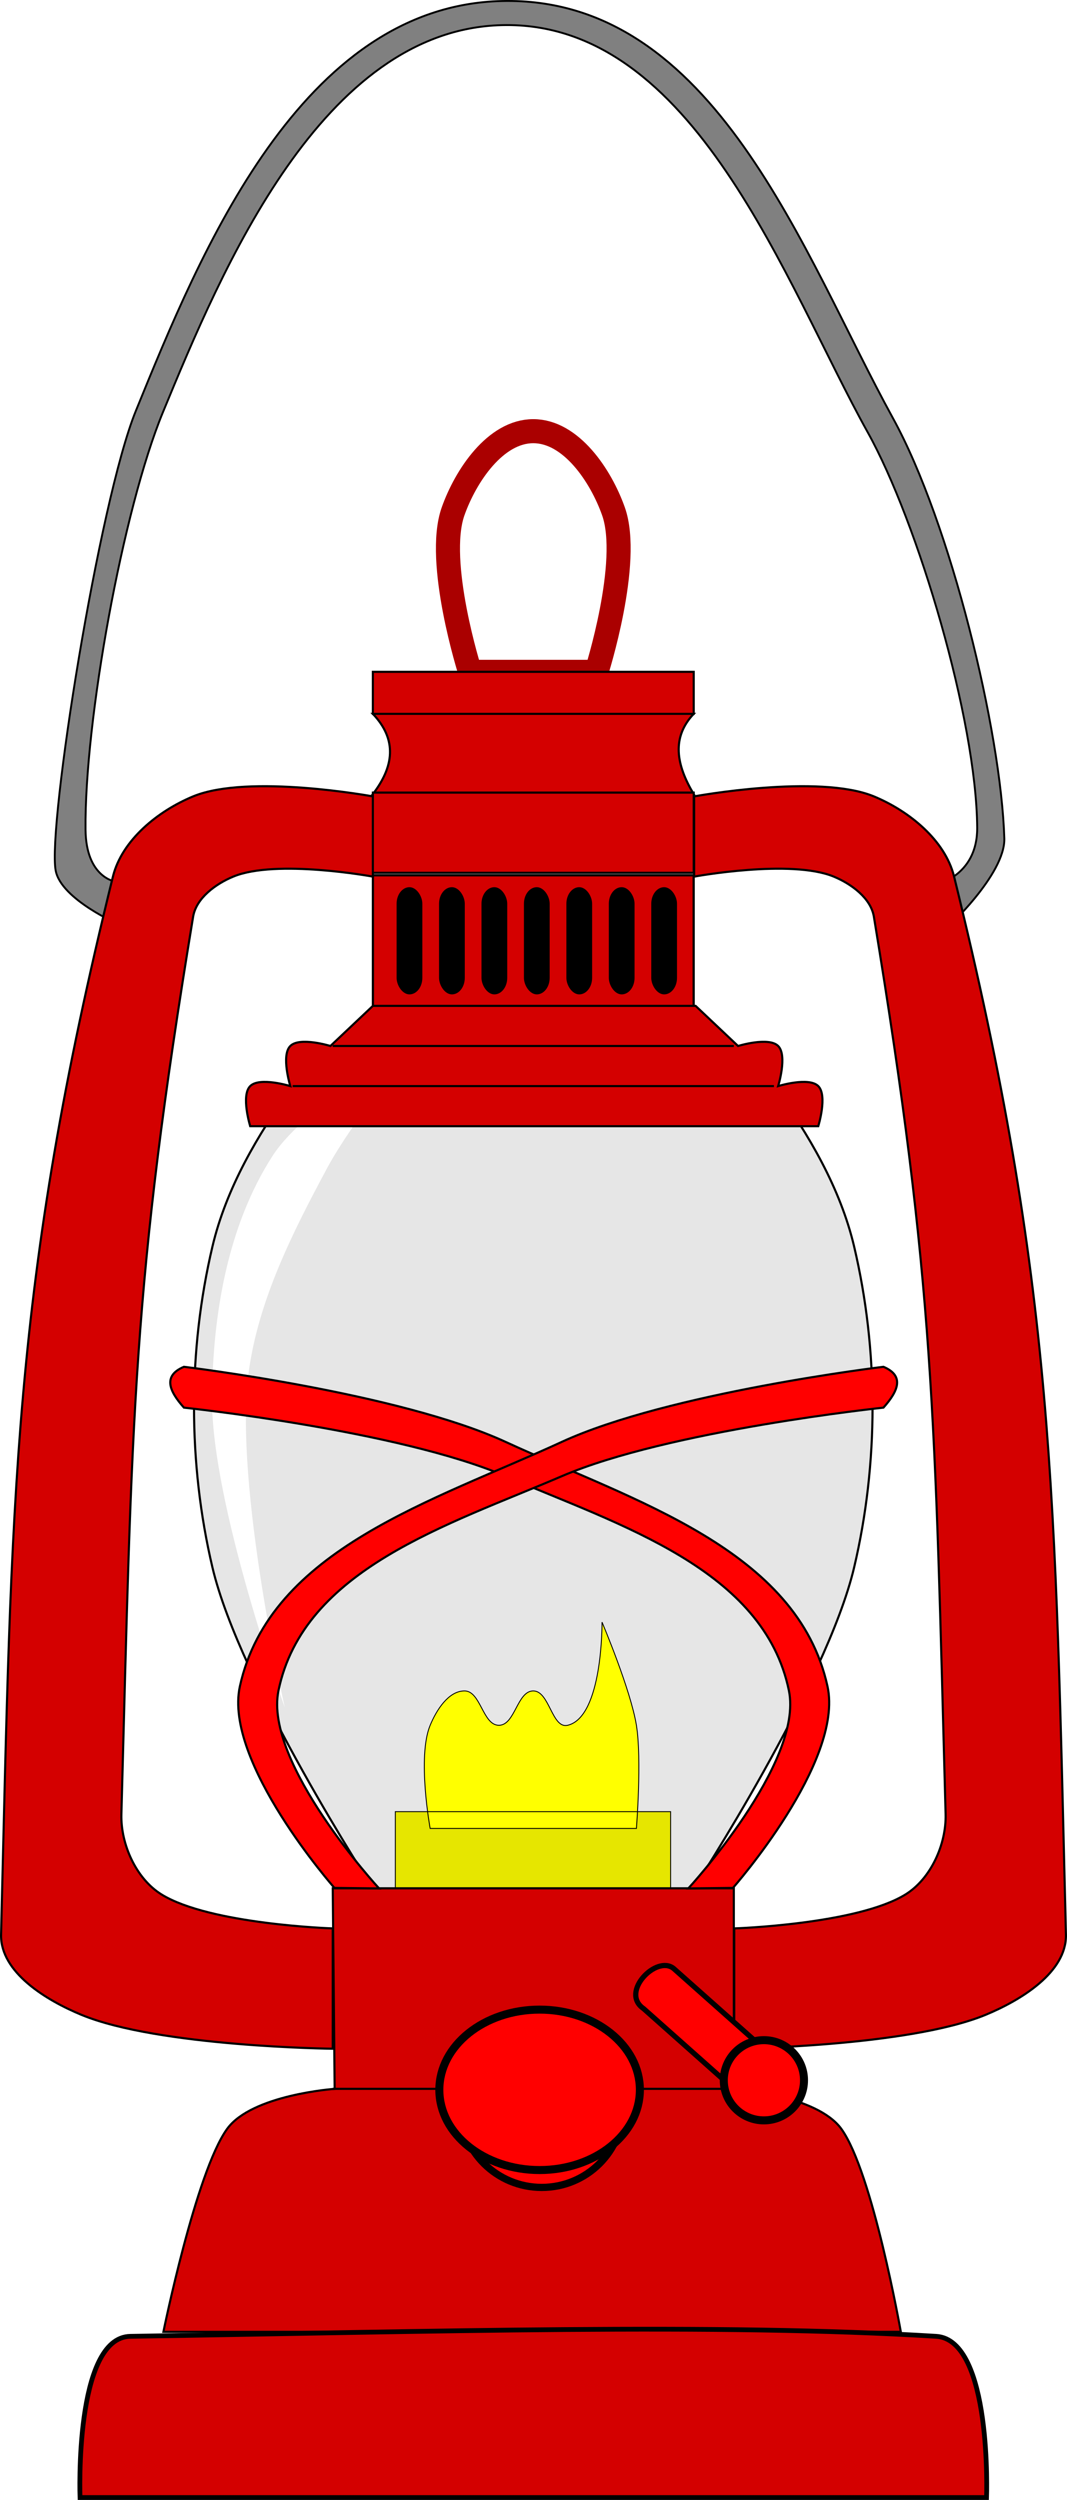
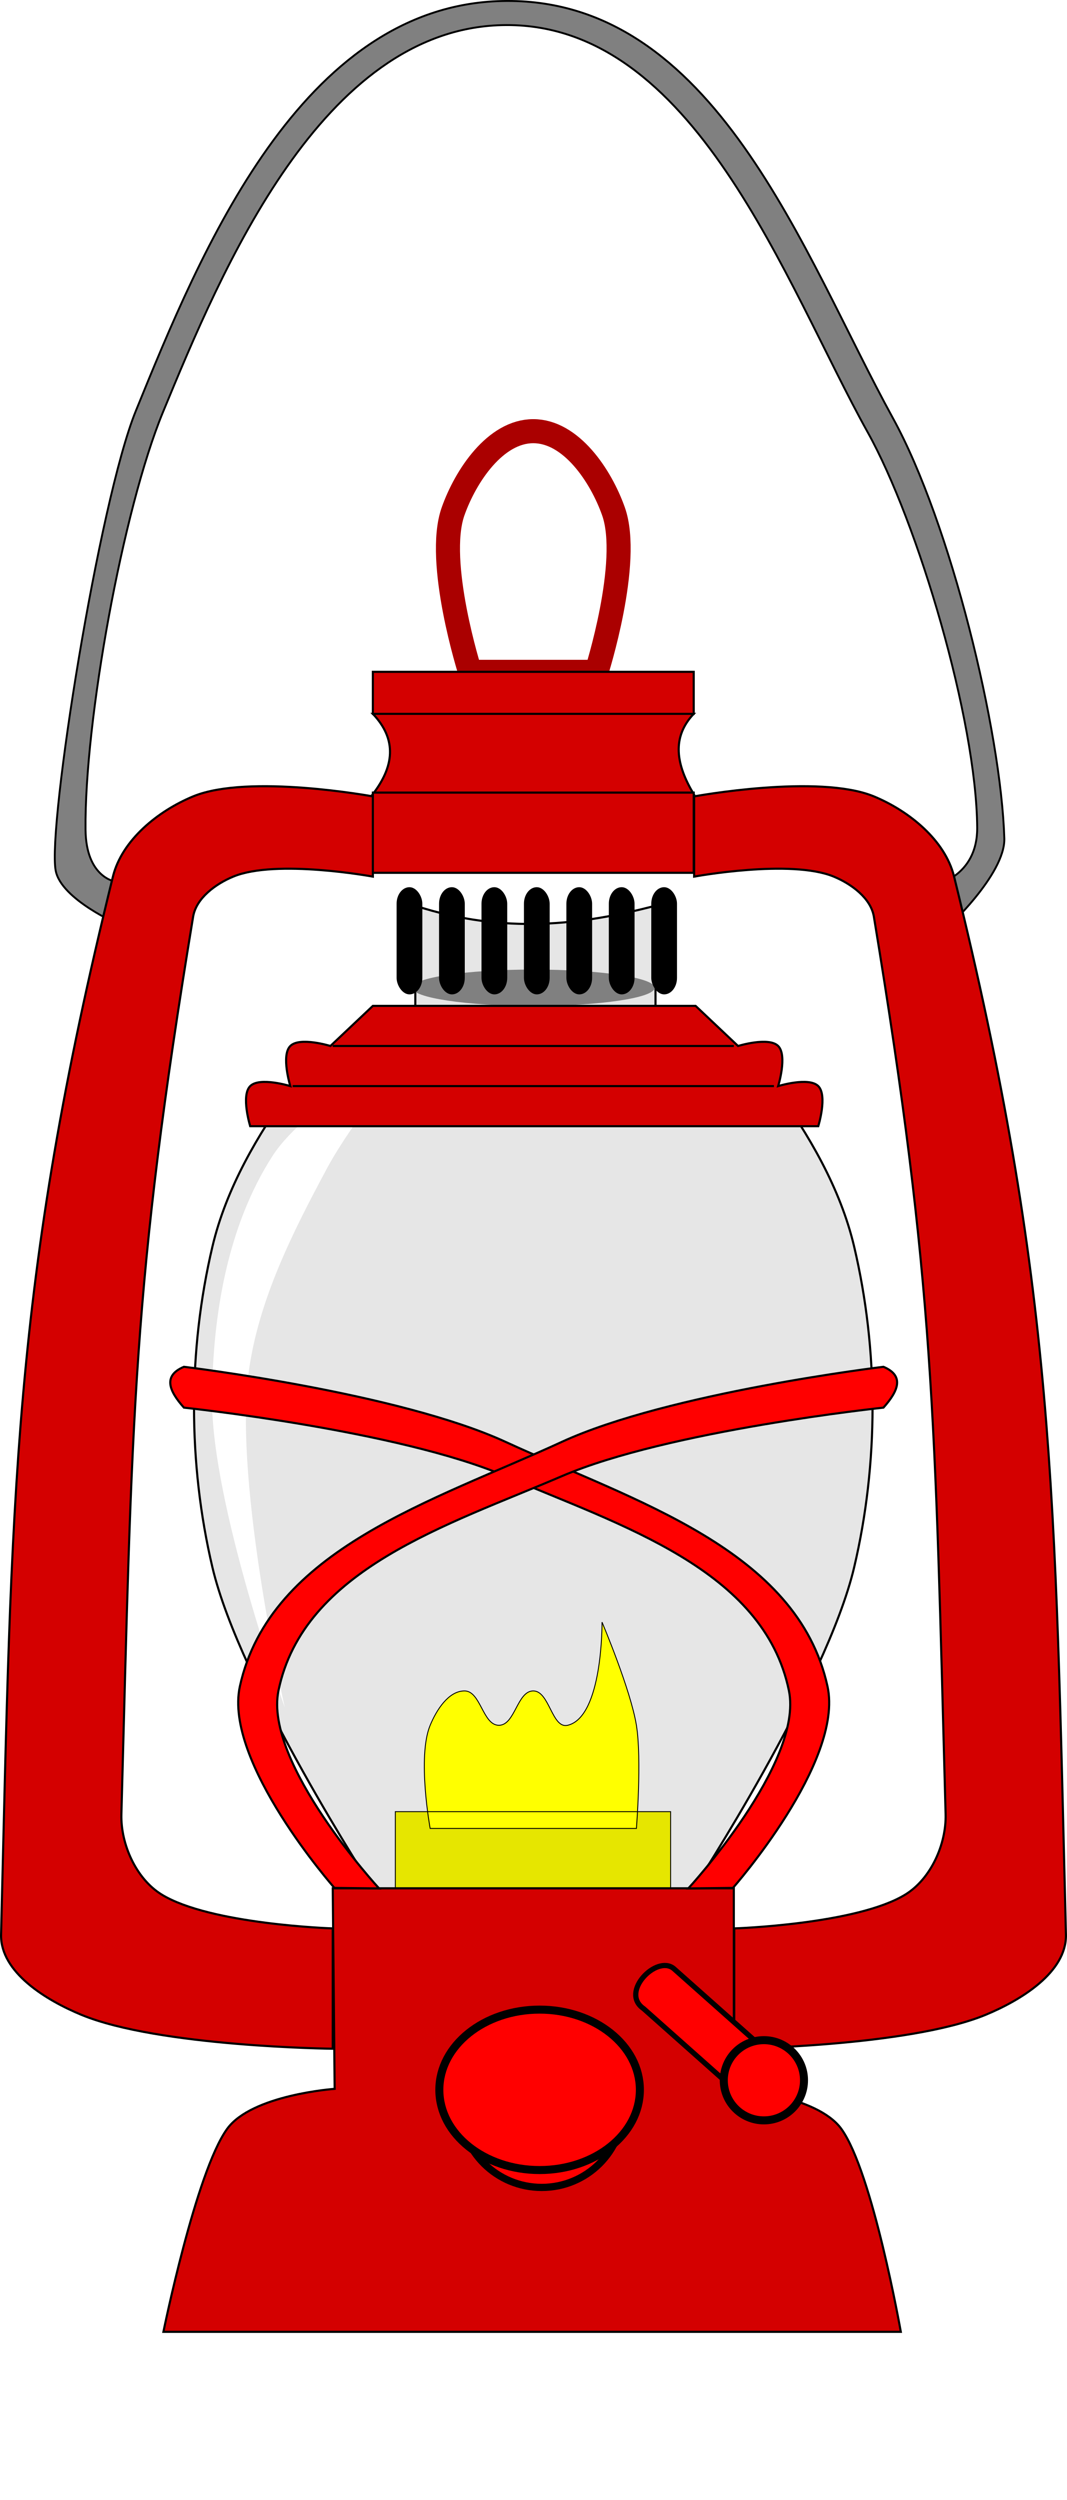
<svg xmlns="http://www.w3.org/2000/svg" width="502.761" height="1177.839" viewBox="0 0 133.022 311.637">
  <defs>
    <filter id="a" color-interpolation-filters="sRGB">
      <feGaussianBlur stdDeviation="2.3" in="SourceAlpha" result="result0" />
      <feMorphology in="SourceAlpha" radius="6.6" result="result1" />
      <feGaussianBlur stdDeviation="8.9" in="result1" />
      <feColorMatrix values="1 0 0 0 0 0 1 0 0 0 0 0 1 0 0 0 0 0 0.3 0" result="result91" />
      <feComposite in="result0" operator="out" result="result2" in2="result91" />
      <feGaussianBlur stdDeviation="1.7" result="result4" />
      <feDiffuseLighting surfaceScale="10">
        <feDistantLight azimuth="225" elevation="45" />
      </feDiffuseLighting>
      <feBlend in2="SourceGraphic" mode="multiply" />
      <feComposite in2="SourceAlpha" operator="in" result="result3" />
      <feSpecularLighting in="result4" surfaceScale="5" specularExponent="17.9">
        <feDistantLight azimuth="225" elevation="45" />
      </feSpecularLighting>
      <feComposite in2="result3" operator="atop" />
    </filter>
  </defs>
  <g transform="translate(286.484 78.391)">
    <path d="M-271.562 36.9s-7.313-3.143-7.984-6.78c-1.023-5.546 5.41-46.017 9.99-57.275 8.093-19.904 20.611-50.517 45.636-51.108 26.579-.628 37.603 31.708 48.754 51.99 7.227 13.143 13.485 39.093 13.89 52.389.138 4.533-7.36 11.387-7.36 11.387l-1.502-5.505s5.526-.978 5.48-7.22c-.1-13.453-7.395-38.058-13.655-49.29-10.194-18.292-21.578-51.356-45.607-50.745-22.435.57-34.903 30.443-42.254 48.26-4.985 12.083-9.792 38.551-9.647 52.04.064 5.987 3.736 6.469 3.736 6.469z" fill="gray" fill-rule="evenodd" stroke="#000" stroke-width=".238" />
    <path d="M-199.946 20.887s15.508-2.858 22.409 0c4.355 1.804 8.872 5.423 10 10 12.591 51.113 12.591 76.88 13.941 131.88.116 4.712-5.645 8.196-10 10-9.654 3.999-31.35 4.233-31.35 4.233v-15s15.296-.492 21.35-4.233c3.17-1.96 5.1-6.275 5-10-1.35-50-1.35-65.767-8.941-111.88-.383-2.325-2.823-4.098-5-5-5.362-2.22-17.409 0-17.409 0z" fill="#d40000" fill-rule="evenodd" stroke="#000" stroke-width=".265" />
    <path d="M-234.708 34.517c11.189 3.621 20.753 2.37 29.946 0V47s12.006 6.176 14.762 10c4.358 6.047 8.288 12.746 10 20 3.063 12.977 3.063 27.023 0 40-3.425 14.508-20 40-20 40v9.946h-40V157s-16.575-25.492-20-40c-3.063-12.977-3.063-27.023 0-40 1.712-7.254 5.642-13.953 10-20 2.756-3.824 15.292-10 15.292-10z" fill="#e6e6e6" fill-rule="evenodd" stroke="#000" stroke-width=".265" />
    <g fill="#ff0" fill-rule="evenodd" stroke="#000" stroke-width=".265">
      <path d="M-232.857 149.537s-1.64-8.897 0-12.857c.773-1.866 2.265-4.285 4.286-4.285 2.02 0 2.265 4.285 4.285 4.285s2.266-4.285 4.286-4.285c2.02 0 2.32 4.75 4.286 4.285 4.396-1.038 4.285-12.857 4.285-12.857s3.563 8.398 4.286 12.857c.687 4.23 0 12.857 0 12.857z" stroke-width=".114" />
      <path d="M-130 183.051v45.93h80v-45.93z" filter="url(#a)" transform="translate(-181.429 68.918) scale(.429)" />
    </g>
    <path d="M-235 52s-13.306 7.197-17.488 13.679c-5.633 8.73-7.487 19.848-7.56 30.238-.091 13.201 9.072 38.553 9.072 38.553s-6.32-27.75-4.536-41.577c1.173-9.097 5.489-17.621 9.827-25.703C-242.608 61.461-235 52-235 52z" fill="#fff" fill-rule="evenodd" />
    <path d="M-227.883 5.358s-4.353-13.68-2.117-20c1.572-4.444 5.286-10 10-10s8.428 5.556 10 10c2.236 6.32-2.117 20-2.117 20z" fill="none" stroke="#a00" stroke-width="3" />
    <path d="M-240 5.358v5.238h40V5.358zM-240 10.596c3.08 3.247 2.615 6.599 0 10h40c-2.194-3.647-2.78-7.064 0-10z" fill="#d40000" fill-rule="evenodd" stroke="#000" stroke-width=".265" />
    <g transform="translate(0 10.054)">
      <ellipse ry="2.268" rx="15.119" cy="34.685" cx="-219.982" fill="gray" />
-       <path d="M-239.994 20.67v16.324h39.988V20.67z" fill="#d40000" fill-rule="evenodd" stroke="#000" stroke-width=".276" />
      <rect ry="2.056" y="22.15" x="-205.29" height="13.363" width="3.207" />
      <rect width="3.207" height="13.363" x="-210.582" y="22.15" ry="2.056" />
      <rect ry="2.056" y="22.15" x="-215.873" height="13.363" width="3.207" />
      <rect width="3.207" height="13.363" x="-221.165" y="22.15" ry="2.056" />
      <rect ry="2.056" y="22.15" x="-226.456" height="13.363" width="3.207" />
      <rect width="3.207" height="13.363" x="-231.748" y="22.15" ry="2.056" />
      <rect ry="2.056" y="22.15" x="-237.039" height="13.363" width="3.207" />
    </g>
    <path d="M-240 47l-5.292 5s-3.821-1.179-5 0c-1.178 1.179 0 5 0 5s-3.821-1.179-5 0c-1.178 1.179 0 5 0 5h70.821s1.179-3.821 0-5c-1.178-1.179-5 0-5 0s1.179-3.821 0-5c-1.178-1.179-5 0-5 0l-5.292-5z" fill="#d40000" fill-rule="evenodd" stroke="#000" stroke-width=".265" />
    <path d="M-245 52h50M-250 57h60" fill="none" stroke="#000" stroke-width=".265" />
    <path d="M-240 30.412v-10h40v10zM-240 20.887s-15.507-2.858-22.408 0c-4.356 1.804-8.873 5.423-10 10C-285 82-285 107.767-286.35 162.767c-.116 4.712 5.645 8.196 10 10C-266.695 176.766-245 177-245 177v-15s-15.296-.492-21.35-4.233c-3.17-1.96-5.1-6.275-5-10 1.35-50 1.35-65.767 8.942-111.88.383-2.325 2.822-4.098 5-5 5.36-2.22 17.408 0 17.408 0z" fill="#d40000" fill-rule="evenodd" stroke="#000" stroke-width=".265" />
    <path d="M-245 157h50v25s10.33.724 13.412 5c3.899 5.408 7.409 25.292 7.409 25.292h-91.933s4.039-19.884 7.937-25.292c3.082-4.276 13.412-5 13.412-5z" fill="#d40000" fill-rule="evenodd" stroke="#000" stroke-width=".265" />
-     <path d="M-245 182h50" fill="none" stroke="#000" stroke-width=".265" />
-     <path d="M-270.23 212.85c-7.017.11-6.278 20.098-6.278 20.098h113.016s.726-19.666-6.279-20.098c-26.978-1.661-62.789-.592-100.458 0z" fill="#d40000" fill-rule="evenodd" stroke="#000" stroke-width=".594" />
    <ellipse ry="10.049" rx="10.143" cy="184.24" cx="-218.943" fill="red" stroke="#000" stroke-width=".903" stroke-linecap="round" stroke-linejoin="round" />
    <ellipse cx="-219.211" cy="182.123" rx="12.5" ry="10" fill="red" stroke="#000" stroke-linecap="round" stroke-linejoin="round" />
    <path d="M-195 182l-11.25-10c-2.981-2.045 1.623-6.731 3.75-5l11.25 10z" fill="red" fill-rule="evenodd" stroke="#000" stroke-width=".65" />
    <circle cx="-191.25" cy="180.931" r="5" fill="red" stroke="#000" stroke-linecap="round" stroke-linejoin="round" />
    <path d="M-200.674 157.016s14.401-15.645 12.543-24.654c-3.126-15.154-21.088-20.624-35.306-26.727-13.358-5.734-40.118-8.553-40.118-8.553-1.881-2.115-2.627-3.978 0-5.091 0 0 26.775 3.216 40.118 9.368 15.894 7.328 36.38 13.37 40.117 30.468 2.062 9.436-11.787 25.124-11.787 25.124z" fill="red" fill-rule="evenodd" stroke="#000" stroke-width=".265" />
    <path d="M-239.226 157.016s-14.4-15.645-12.542-24.654c3.126-15.154 21.088-20.624 35.306-26.727 13.358-5.734 40.117-8.553 40.117-8.553 1.882-2.115 2.628-3.978 0-5.091 0 0-26.774 3.216-40.117 9.368-15.894 7.328-36.38 13.37-40.117 30.468-2.062 9.436 11.787 25.124 11.787 25.124z" fill="red" fill-rule="evenodd" stroke="#000" stroke-width=".265" />
  </g>
</svg>